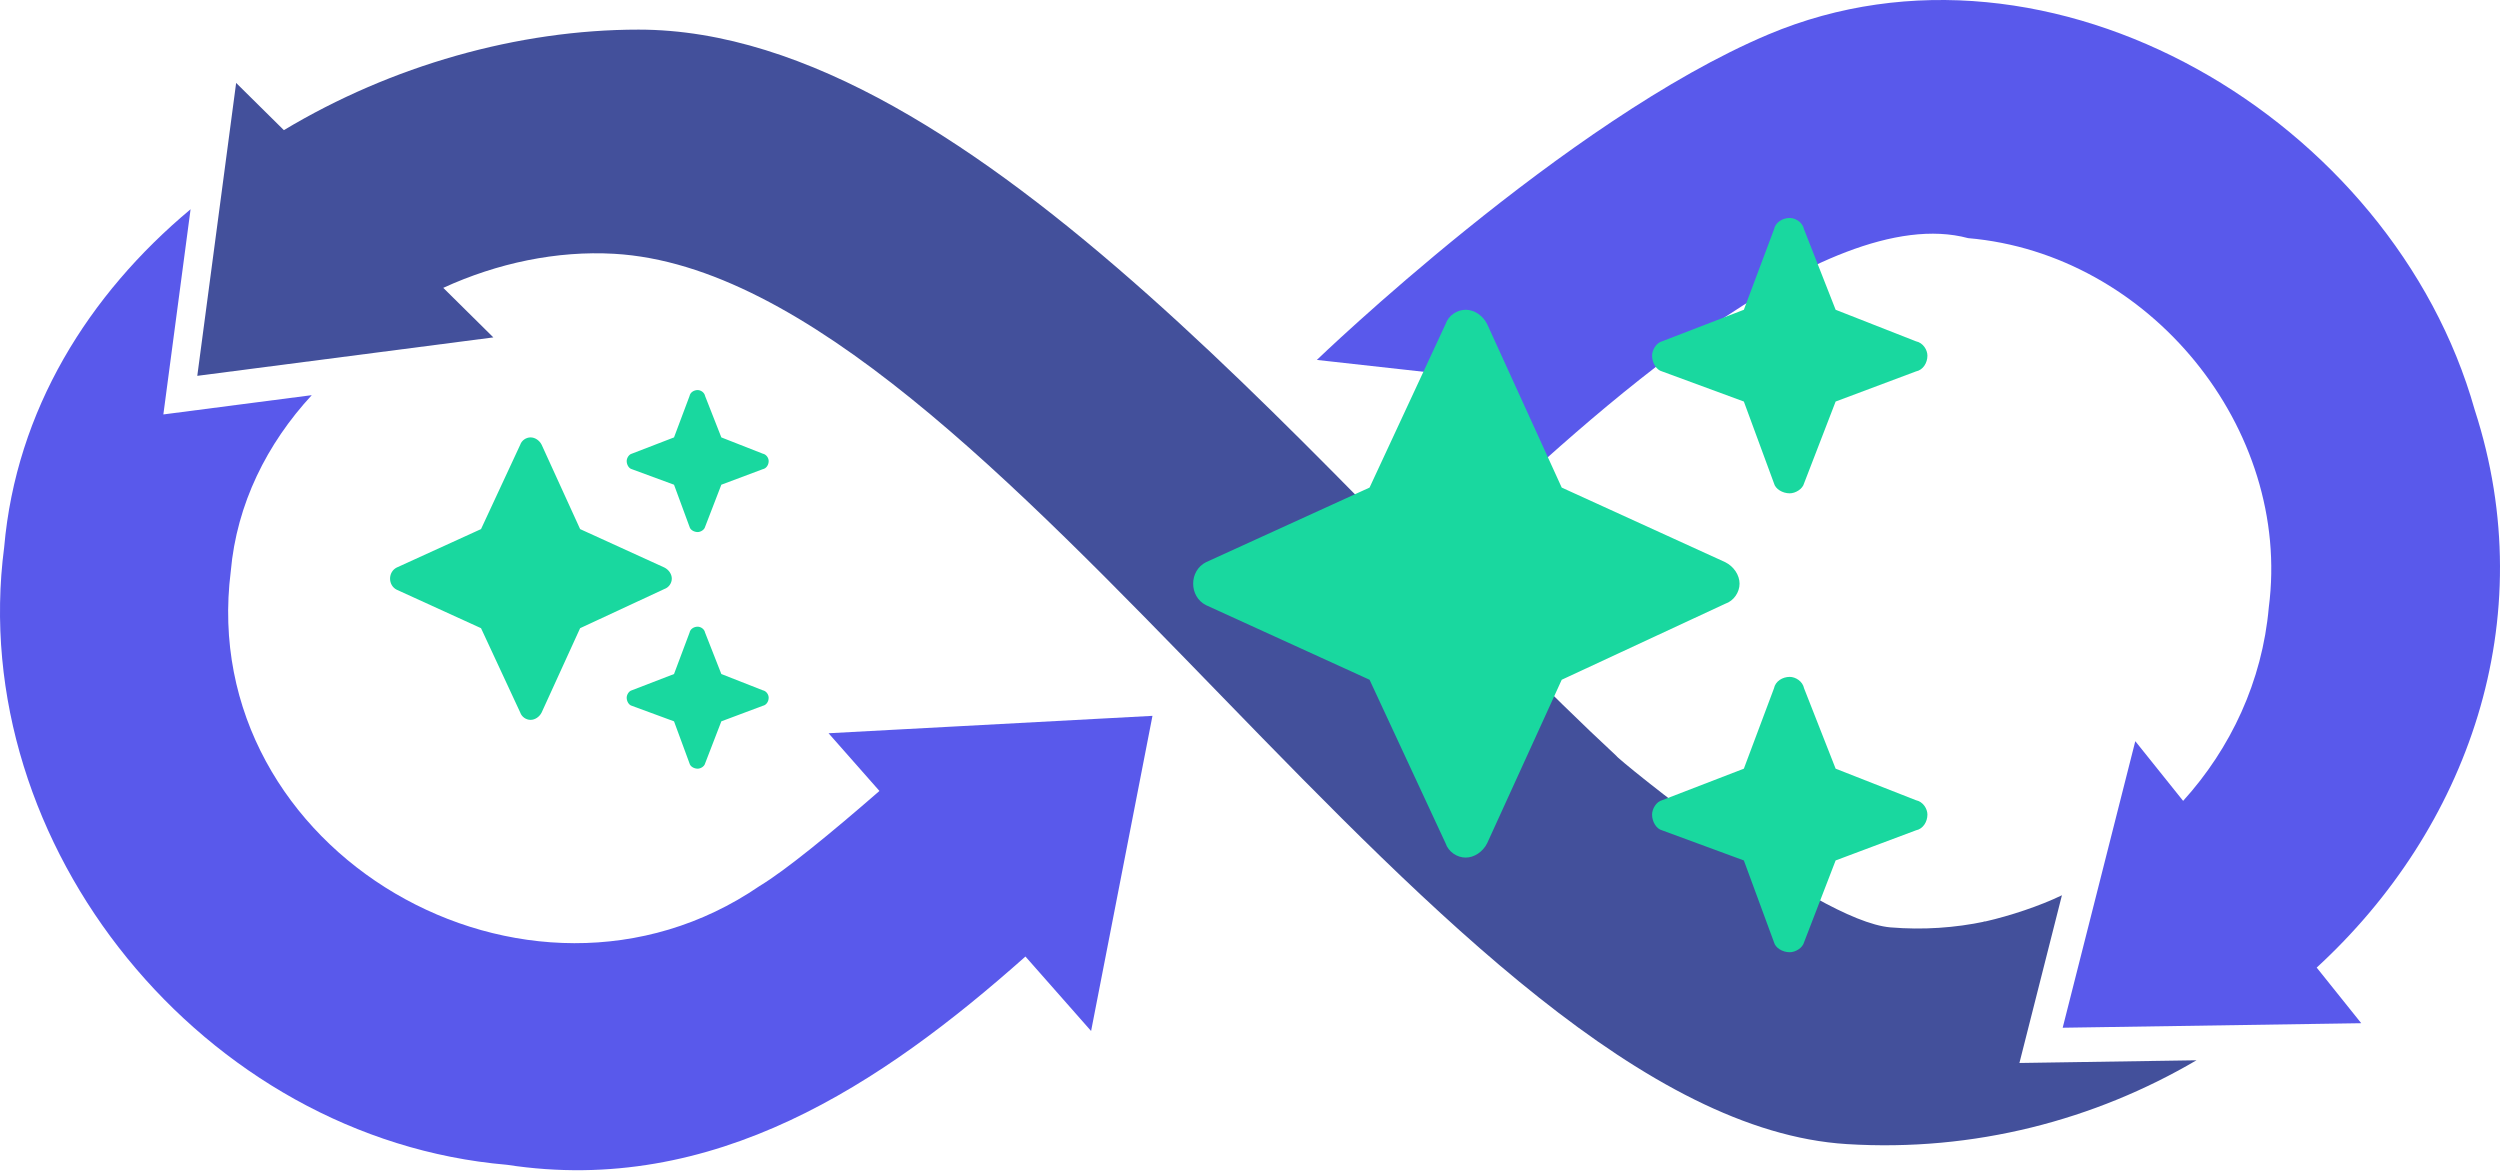
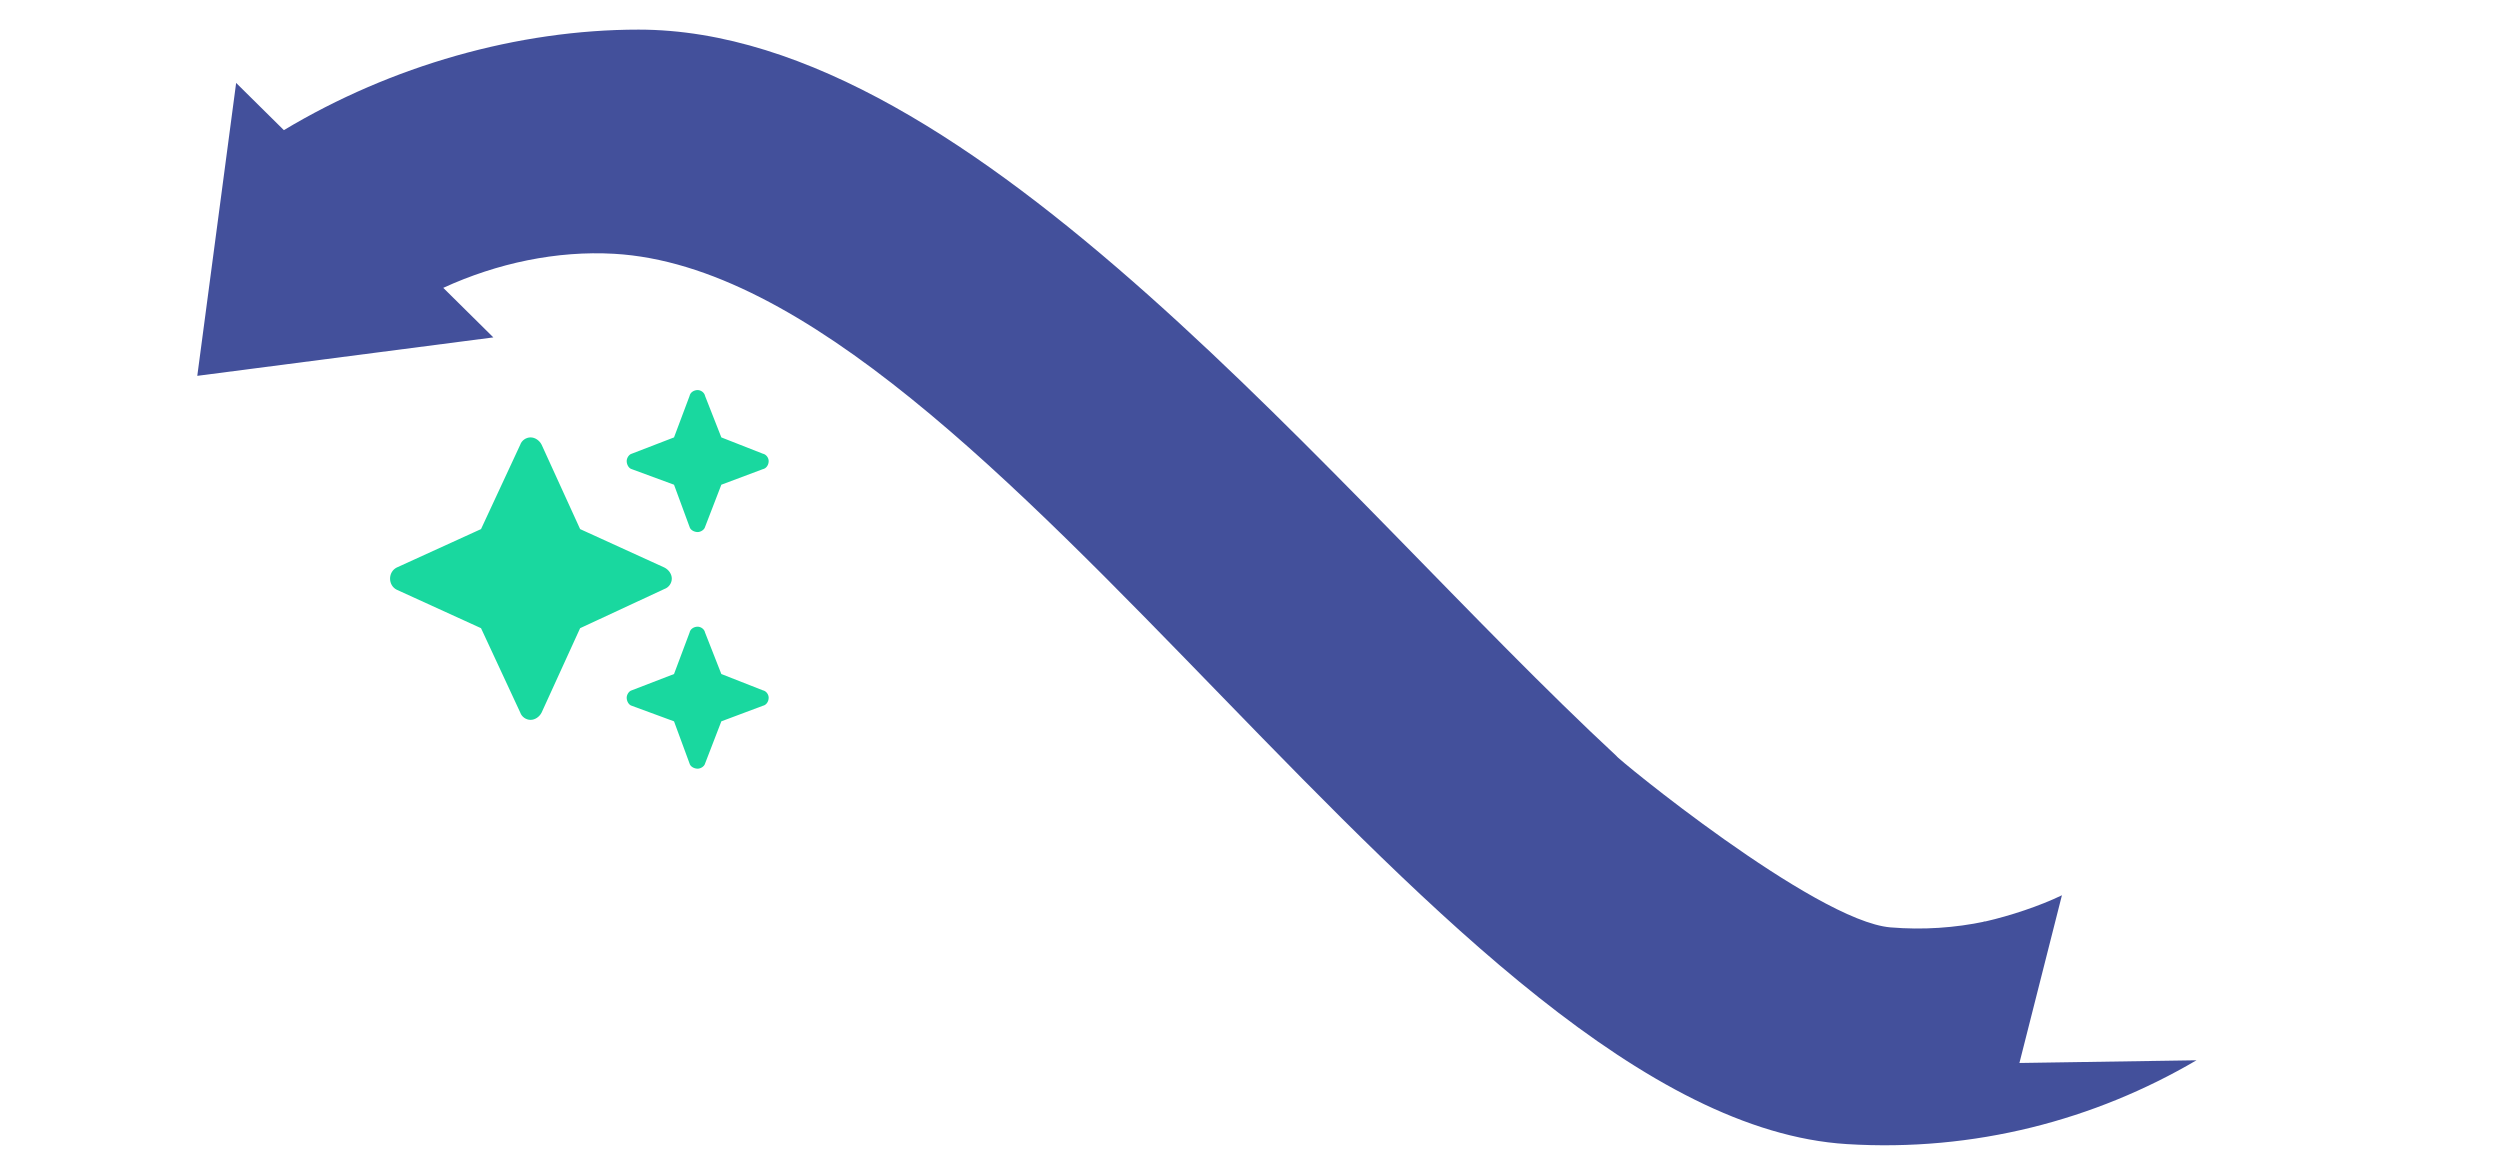
<svg xmlns="http://www.w3.org/2000/svg" width="151" height="71" viewBox="0 0 151 71" fill="none">
-   <path d="M149.471 24.75C144.538 7.246 123.862 -5.1 106.811 2.08C94.605 7.22 79.538 21.739 79.538 21.739L89.058 22.797L88.597 32.146C95.796 25.286 110.251 12.068 118.876 14.384C129.839 15.325 138.44 25.888 137.035 36.687C136.643 41.143 134.737 45.201 131.861 48.373L128.972 44.767L124.586 62.075L142.619 61.802L139.928 58.442C149.022 50.089 153.598 37.459 149.471 24.75Z" fill="#5959EB" />
-   <path d="M53.118 47.774C50.193 50.32 47.448 52.571 45.874 53.519C31.902 63.08 11.797 51.476 13.938 34.51C14.297 30.425 16.134 26.787 18.83 23.868L9.867 25.032L11.511 12.639C5.347 17.786 0.975 24.772 0.252 33.052C-2.1 51.084 12.311 68.788 30.622 70.354C43.108 72.267 53.25 65.495 61.937 57.774L65.902 62.272L69.609 43.237L50.045 44.288L53.118 47.774Z" fill="#5959EB" />
  <path d="M121.973 64.204L124.54 54.074C123.184 54.729 121.414 55.312 119.927 55.653C119.642 55.653 119.94 55.708 119.927 55.653C119.967 55.869 119.967 55.87 119.927 55.653C119.887 55.444 119.974 55.861 119.927 55.653C118.077 56.045 116.148 56.178 114.183 56.014C109.625 55.632 97.497 45.673 97.641 45.667C80.668 29.917 58.881 1.789 38.57 1.789C31.286 1.789 23.641 3.962 17.146 7.861L14.263 5.009L11.916 22.701L29.798 20.379L26.773 17.386C30.047 15.884 33.637 15.132 37.096 15.329C60.093 16.64 87.376 67.599 111.544 69.103C119.244 69.583 126.537 67.641 132.666 64.041L121.973 64.204Z" fill="#43509B" />
  <path d="M38.165 27.401L40.711 26.419L41.649 23.918C41.693 23.694 41.917 23.56 42.14 23.56C42.319 23.56 42.542 23.694 42.587 23.918L43.569 26.419L46.07 27.401C46.294 27.446 46.428 27.669 46.428 27.848C46.428 28.071 46.294 28.295 46.07 28.339L43.569 29.277L42.587 31.823C42.542 32.002 42.319 32.136 42.14 32.136C41.917 32.136 41.693 32.002 41.649 31.823L40.711 29.277L38.165 28.339C37.986 28.295 37.852 28.071 37.852 27.848C37.852 27.669 37.986 27.446 38.165 27.401ZM32.716 26.865L35.039 31.957L40.13 34.279C40.398 34.413 40.577 34.681 40.577 34.949C40.577 35.217 40.398 35.485 40.13 35.575L35.039 37.942L32.716 43.033C32.582 43.301 32.314 43.48 32.046 43.48C31.778 43.48 31.51 43.301 31.421 43.033L29.054 37.942L23.962 35.619C23.694 35.485 23.56 35.217 23.56 34.949C23.56 34.681 23.694 34.413 23.962 34.279L29.054 31.957L31.421 26.865C31.51 26.597 31.778 26.419 32.046 26.419C32.314 26.419 32.582 26.597 32.716 26.865ZM40.711 40.711L41.649 38.21C41.693 37.986 41.917 37.852 42.14 37.852C42.319 37.852 42.542 37.986 42.587 38.21L43.569 40.711L46.07 41.693C46.294 41.738 46.428 41.961 46.428 42.14C46.428 42.363 46.294 42.587 46.07 42.631L43.569 43.569L42.587 46.115C42.542 46.294 42.319 46.428 42.14 46.428C41.917 46.428 41.693 46.294 41.649 46.115L40.711 43.569L38.165 42.631C37.986 42.587 37.852 42.363 37.852 42.14C37.852 41.961 37.986 41.738 38.165 41.693L40.711 40.711Z" fill="#19D89F" />
-   <path d="M100.391 20.615L105.329 18.71L107.148 13.859C107.234 13.426 107.667 13.166 108.1 13.166C108.447 13.166 108.88 13.426 108.967 13.859L110.872 18.71L115.723 20.615C116.156 20.702 116.416 21.135 116.416 21.481C116.416 21.915 116.156 22.348 115.723 22.434L110.872 24.253L108.967 29.191C108.88 29.537 108.447 29.797 108.1 29.797C107.667 29.797 107.234 29.537 107.148 29.191L105.329 24.253L100.391 22.434C100.045 22.348 99.785 21.915 99.785 21.481C99.785 21.135 100.045 20.702 100.391 20.615ZM89.824 19.576L94.328 29.45L104.203 33.955C104.722 34.214 105.069 34.734 105.069 35.254C105.069 35.773 104.722 36.293 104.203 36.467L94.328 41.057L89.824 50.932C89.564 51.452 89.044 51.798 88.525 51.798C88.005 51.798 87.485 51.452 87.312 50.932L82.721 41.057L72.847 36.553C72.327 36.293 72.067 35.773 72.067 35.254C72.067 34.734 72.327 34.214 72.847 33.955L82.721 29.45L87.312 19.576C87.485 19.056 88.005 18.71 88.525 18.71C89.044 18.71 89.564 19.056 89.824 19.576ZM105.329 46.428L107.148 41.577C107.234 41.144 107.667 40.884 108.1 40.884C108.447 40.884 108.88 41.144 108.967 41.577L110.872 46.428L115.723 48.333C116.156 48.42 116.416 48.853 116.416 49.2C116.416 49.633 116.156 50.066 115.723 50.152L110.872 51.971L108.967 56.909C108.88 57.255 108.447 57.515 108.1 57.515C107.667 57.515 107.234 57.255 107.148 56.909L105.329 51.971L100.391 50.152C100.045 50.066 99.785 49.633 99.785 49.2C99.785 48.853 100.045 48.42 100.391 48.333L105.329 46.428Z" fill="#19D89F" />
</svg>